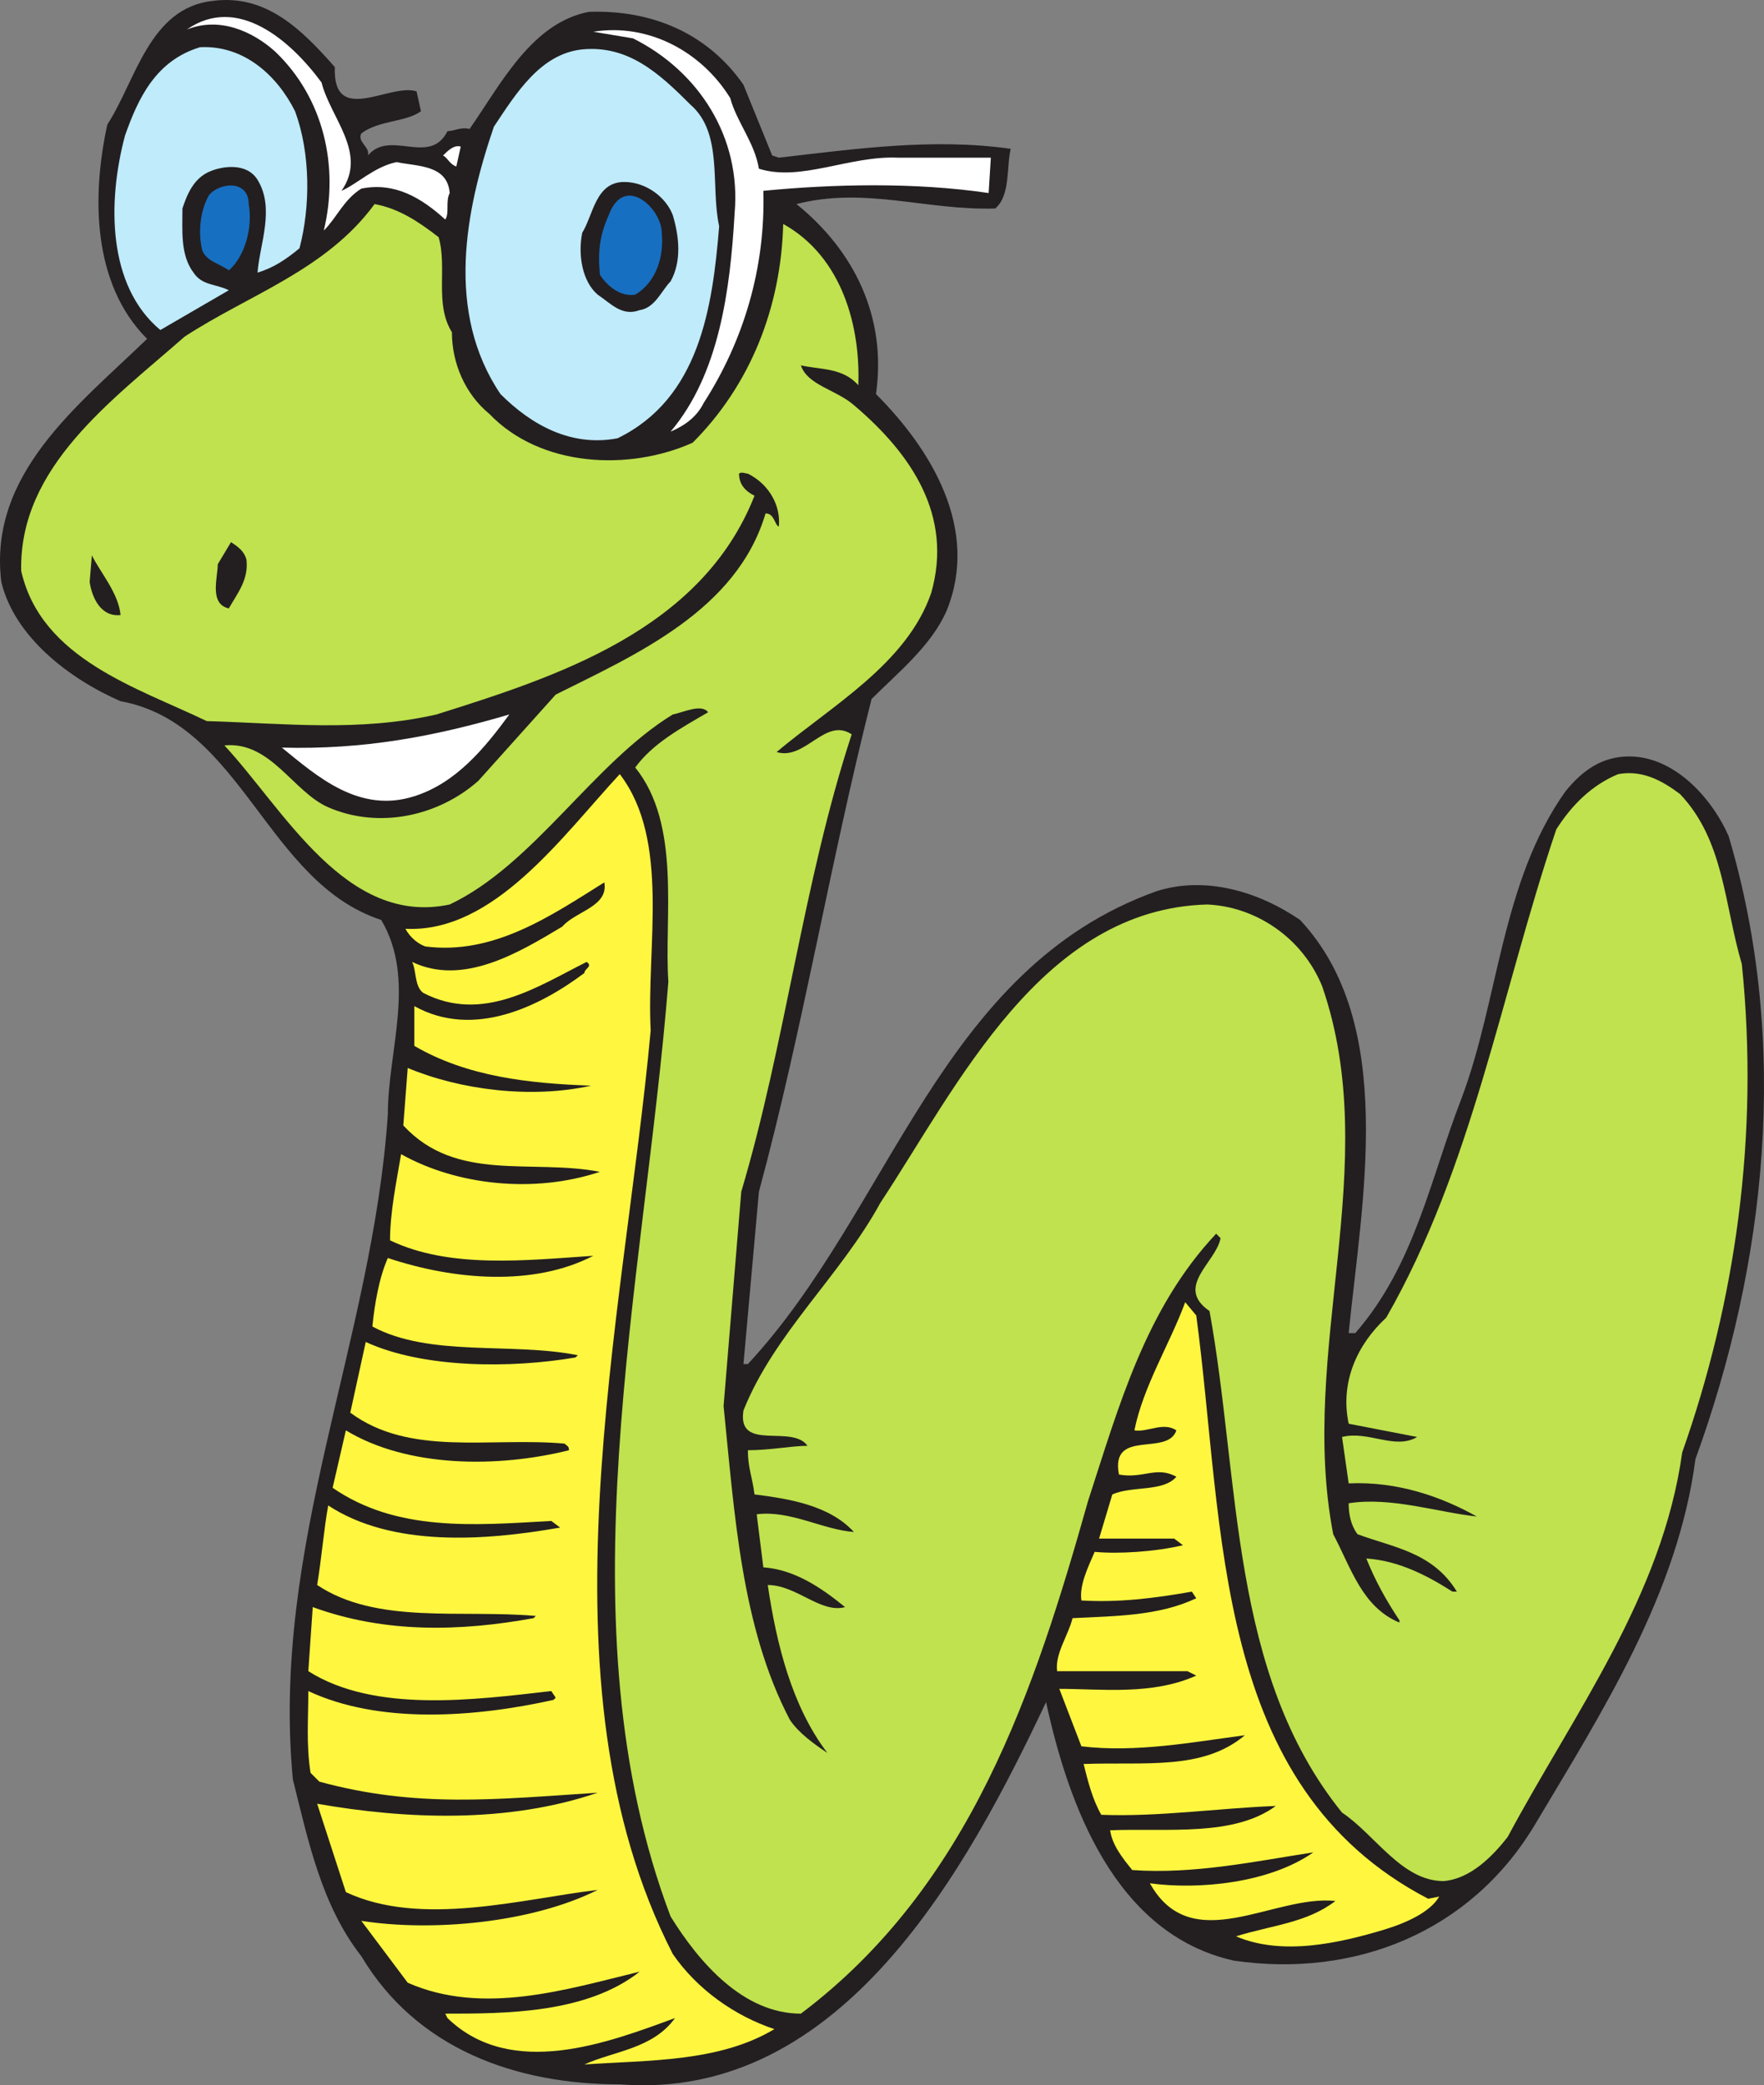
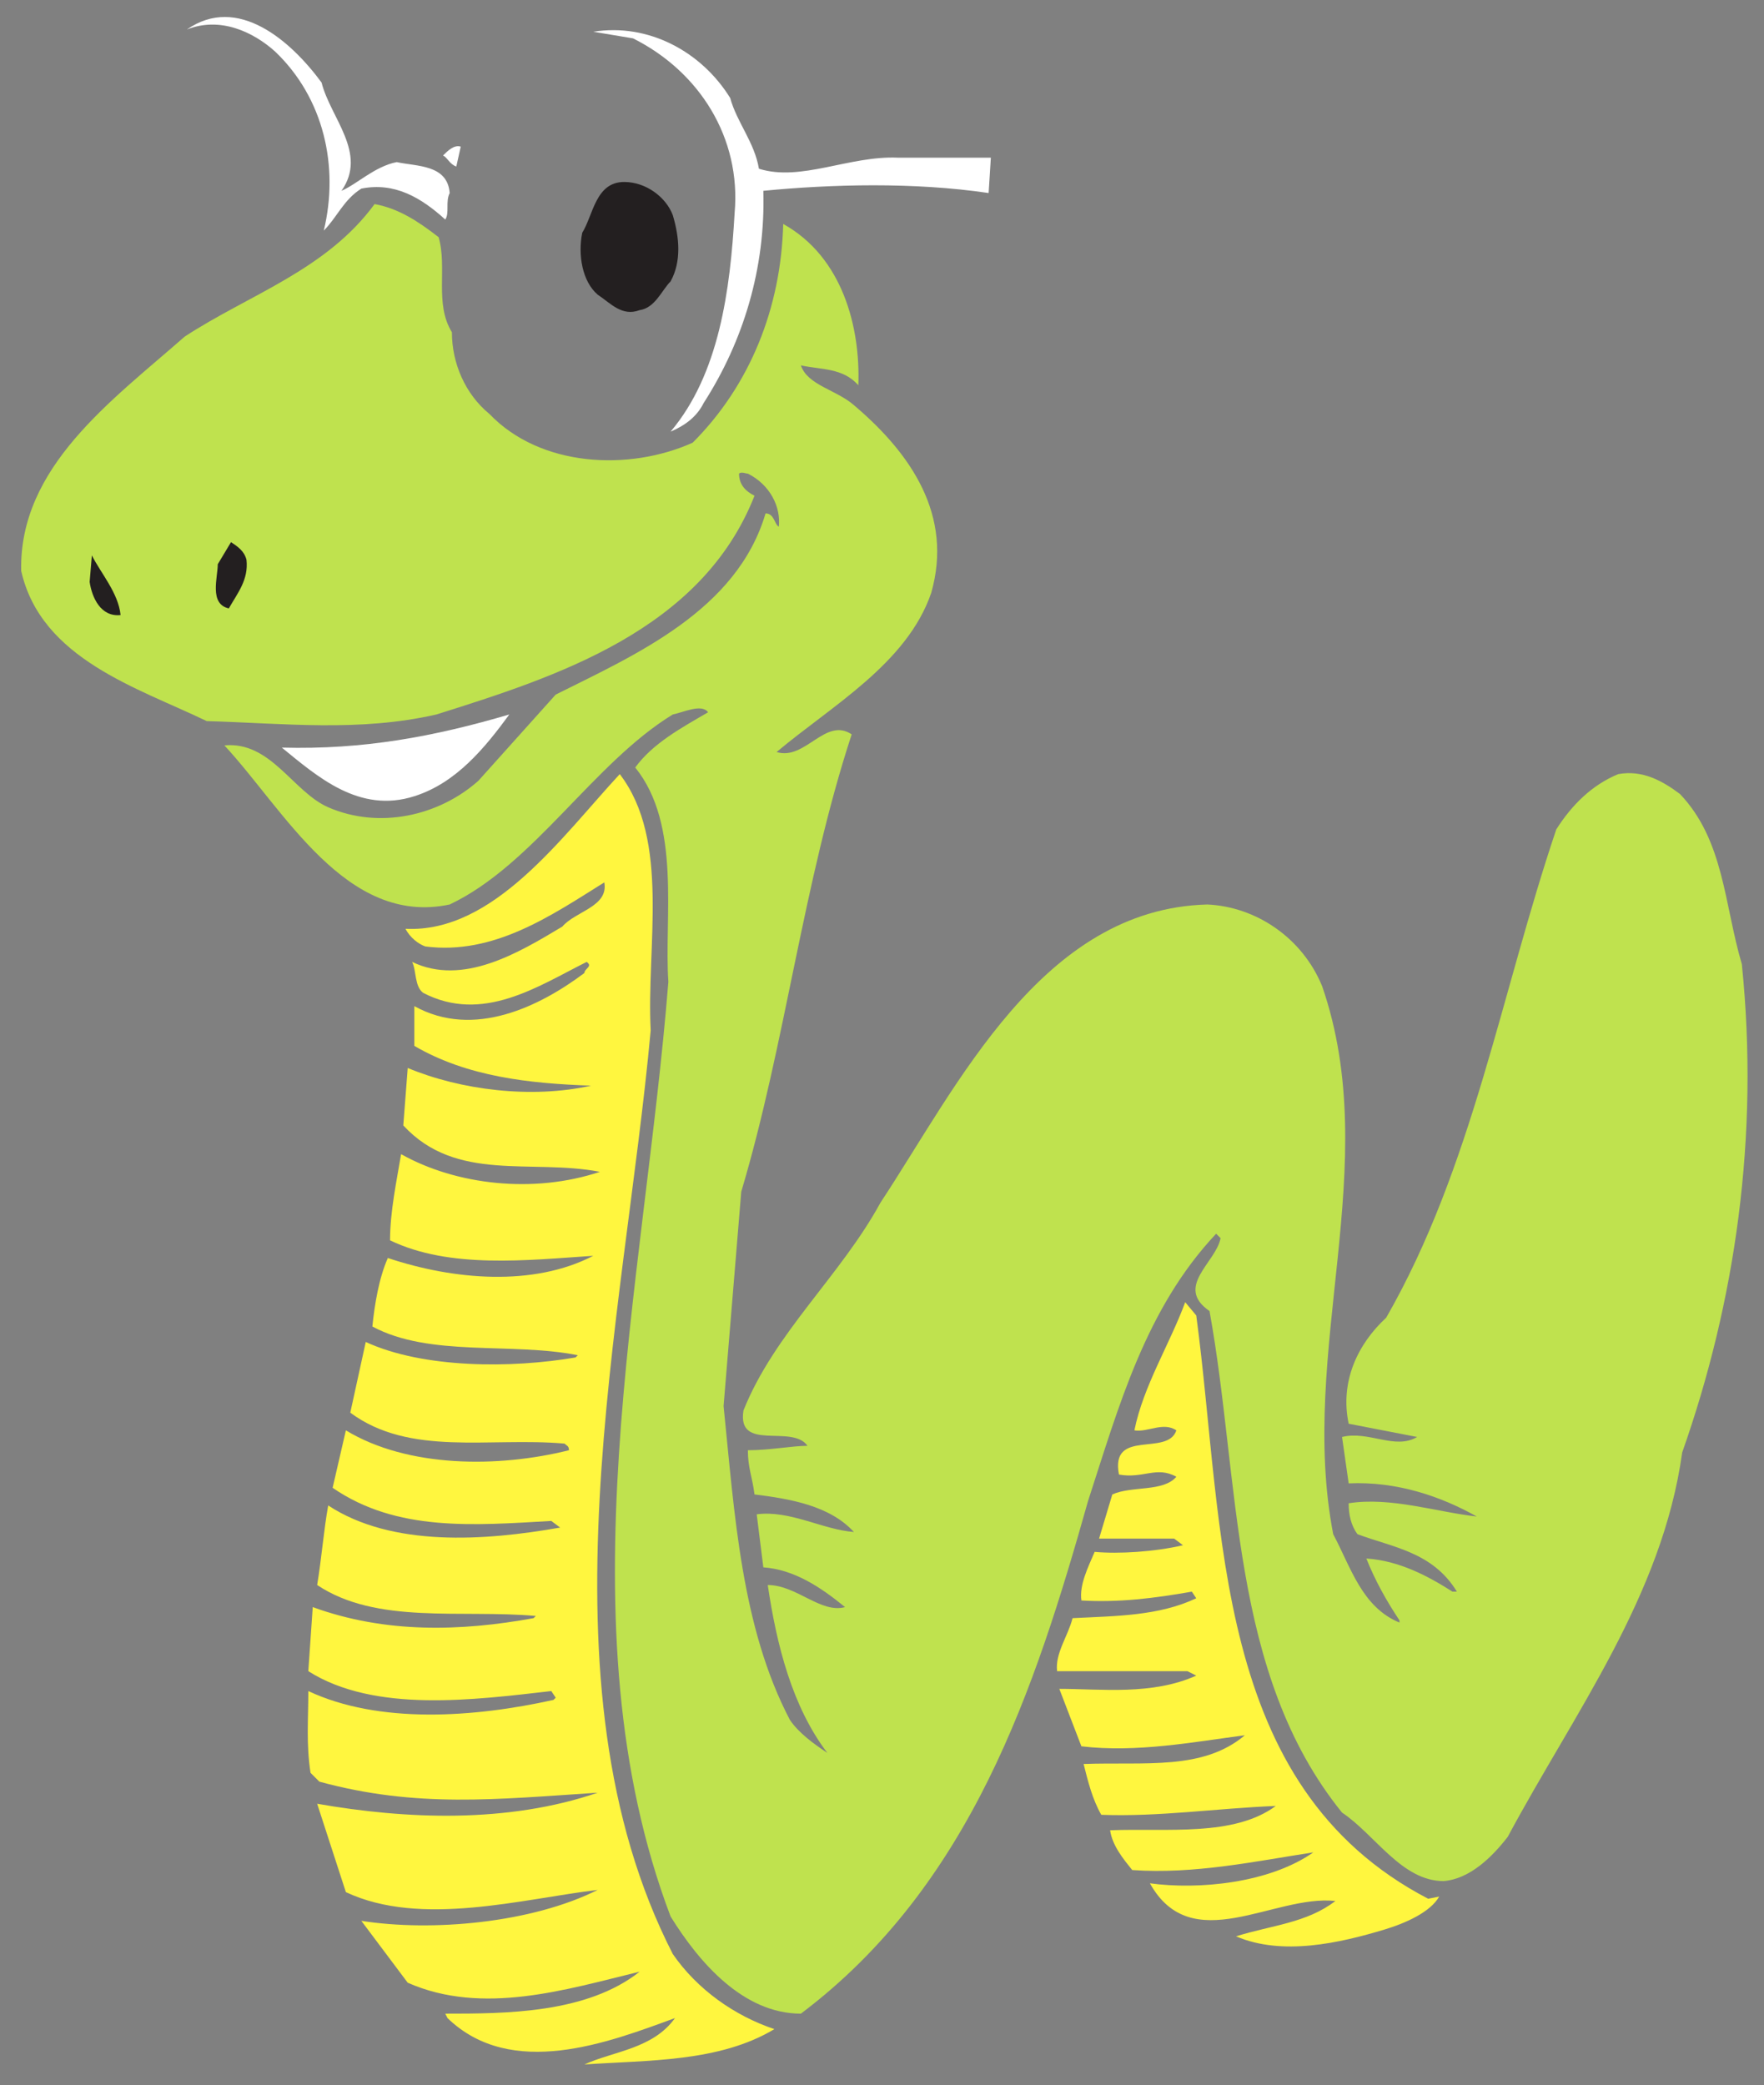
<svg xmlns="http://www.w3.org/2000/svg" width="598.969" height="707.841">
  <rect width="100%" height="100%" fill="#808080" stroke="none" />
-   <path fill="#231f20" fill-rule="evenodd" d="M113.693 22.773c-.75 20.25 18.75 5.25 27.75 8.25l1.5 6.75c-5.25 3.75-14.25 3-20.25 7.5-1.5 3 3 4.5 2.25 7.5 7.5-9 21 3.75 27-8.25 2.25 0 4.5-1.5 7.5-.75 10.5-15 21-36 40.5-39.75 21.75-.75 40.5 7.5 52.5 24.75l9.75 24 2.25.75c26.25-3 52.5-6.75 78.75-3-1.5 6 0 15.75-5.25 20.25-23.25.75-44.25-7.5-67.5-1.5 19.5 15.75 30.75 38.25 27 64.5 18.75 18.75 35.25 45.75 24 73.5-5.25 12-16.5 21-25.5 30-14.25 56.25-23.25 111.75-38.25 167.25l-5.25 58.5h1.5c48.75-52.5 65.25-134.25 138.75-160.5 16.5-5.25 34.5 0 48.75 9.75 33 35.25 21 95.25 16.5 140.25h2.25c20.25-23.25 25.5-52.5 36-79.5 12.75-33.75 13.5-73.5 35.25-104.25 6-7.5 12.75-12 21.75-12 15 0 27.75 13.5 33.75 27 21 70.5 12.75 145.5-11.25 211.5-6 45.75-31.5 85.5-54.75 124.5-21.75 36-60.75 51.75-102 45.75-40.5-9-56.25-53.25-63.75-87.75-26.25 55.5-69 135.75-144.75 129.75-35.25 0-69-12-87.75-43.5-13.5-17.25-18-39-23.25-60-7.5-79.5 27-148.5 32.25-225.75 0-21.75 9.75-45.75-2.25-66-39-12.75-47.25-66.75-88.5-74.25-17.25-7.5-36-21.75-40.5-40.5-4.5-36.75 26.25-60 49.5-82.5-18.75-18.75-18.75-48.75-13.5-72.75 9.75-15 14.25-39.75 36-42 18-2.25 30 9.75 41.25 22.5" />
  <path fill="#fff" fill-rule="evenodd" d="M109.193 28.023c3 12 15.75 24 6.75 36.75 5.25-2.25 11.25-8.25 18.75-9.75 6.75 1.5 17.25.75 18 10.5-1.5 3 0 6.75-1.5 9-8.25-7.5-17.25-12.75-28.5-10.5-6 3.75-8.25 9.75-12.75 14.25 5.25-21.75 0-45-16.5-60.75-7.5-6.75-18.75-12-30-7.5 17.25-12 35.25 3.75 45.75 18m138.75 5.25c2.25 8.25 8.25 15 9.75 24 14.25 4.5 30.75-4.5 47.25-3.75h31.5l-.75 12c-25.5-3.75-53.25-3-76.5-.75.75 26.25-6.75 51-20.25 72-2.25 4.5-6 7.5-11.25 9.75 16.5-19.5 20.25-48 21.75-74.25 2.25-25.5-12-48-34.5-59.25l-13.5-2.25c18.75-3 36.75 6.75 46.5 22.5" />
-   <path fill="#bfebfb" fill-rule="evenodd" d="M100.193 37.773c5.25 14.25 5.25 32.25 1.5 46.5-4.5 3.75-9 6.75-14.25 8.25.75-9.75 6-21.75 0-31.5-3.75-6-12-4.5-15.75-3-6 2.25-8.25 8.25-9.75 12.75 0 7.5-.75 15.75 3.75 21.75 3 4.5 7.5 3.75 12 6l-23.25 13.5c-18-15-18-43.5-12-66 4.5-12.75 10.5-25.5 25.5-30 15-.75 26.25 9.75 32.25 21.75m134.25-2.25c11.25 9.75 6.75 27.75 9.75 41.25-2.25 27.75-6.75 58.5-34.5 72-15.75 3-29.25-4.5-39.75-15-18.75-27.75-12-62.25-2.25-90.75 7.5-11.25 15.75-24.75 30-26.25 15.75-1.5 26.25 8.25 36.75 18.75" />
  <path fill="#fff" fill-rule="evenodd" d="M154.943 56.523c-2.25-.75-3-3-4.5-3.75 1.5-1.5 3.75-3.75 6-3l-1.5 6.75" />
  <path fill="#231f20" fill-rule="evenodd" d="M228.443 73.023c2.25 7.5 3 15.75-.75 22.5-3 3-5.25 9-10.5 9.75-6 2.25-9.75-2.25-14.25-5.25-5.25-4.5-6.75-13.5-5.25-21 3.75-6 4.5-17.25 14.25-17.25 7.5 0 14.25 5.25 16.5 11.25" />
-   <path fill="#176fc1" fill-rule="evenodd" d="M84.443 69.273c1.5 8.25-1.5 18-6.75 22.5-3-2.25-7.5-3-9-6.75-1.5-6-.75-13.5 2.25-18.75 3.75-4.5 13.5-5.25 13.5 3m140.25 9.75c.75 7.5-1.5 16.5-9 21-4.5.75-9-2.25-12-6.75-.75-8.25 0-13.5 3-20.25 5.25-14.25 18-2.25 18 6" />
  <path fill="#bfe24e" fill-rule="evenodd" d="M148.943 80.523c3 10.5-1.5 22.5 4.5 32.25 0 10.5 4.5 21 12.75 27.75 17.25 18 47.25 19.5 69 9.75 19.5-19.5 30-45.75 30.75-74.25 20.25 11.25 26.25 35.25 25.5 54.75-5.25-6-12.75-5.25-19.5-6.75 2.25 6.75 12 8.25 18 13.5 19.5 16.5 33.75 37.5 26.25 63.75-8.25 24-33.75 38.25-52.5 54 9.75 3 16.5-12 25.5-6-16.5 50.25-22.5 105-37.5 155.25l-6 72.75c3.75 36.75 6 75 22.5 106.5 3 4.5 8.25 8.25 12.75 11.25-12-15.75-17.25-36.75-20.25-57 9.75 0 18 9.75 26.25 7.5-8.25-6.75-17.25-12.75-27.75-13.5l-2.25-18c11.25-1.5 22.5 5.25 33 6-8.25-9-21.75-11.25-33.75-12.75-.75-6-2.25-9-2.25-15 7.5 0 15-1.5 20.25-1.5-5.25-7.5-24 2.25-21.75-12 10.5-26.25 33-45.75 46.5-70.5 26.25-39.75 54.75-99.75 111-101.25 16.5.75 32.25 11.25 39 27.75 21 60.75-8.25 123.75 3.75 186 6 11.25 9.75 24.75 22.5 30v-.75c-4.5-6.75-8.25-13.5-11.25-21 11.25.75 21 6 29.25 11.25h1.5c-8.25-13.5-21.75-15-33.75-19.5-2.25-3-3-6.75-3-10.5 14.25-2.25 30 3 43.5 4.5-12-6.75-27-12-43.5-11.25l-2.25-15.75c9-2.25 18 4.5 25.5 0l-23.25-4.5c-3-14.25 3-27 12.75-36 29.25-51 39-110.25 57.75-165.75 5.25-8.25 12-15 21-18.75 8.25-1.5 15 2.25 21 6.75 15 15.75 15 37.5 21 57.75 6 58.5-2.25 114.75-20.25 165.75-6.75 48.75-36.75 88.5-59.25 130.5-5.25 6.75-12.75 14.25-21.75 15-14.25 0-23.25-15.75-34.5-23.25-38.25-47.25-34.5-112.5-45-170.25-12-8.25 2.25-16.5 3.75-24.75l-1.5-1.5c-24 25.5-33 58.5-43.5 90.75-18 63.75-39.75 130.5-97.5 174-19.5 0-34.5-17.25-44.25-33-37.5-99-9-213.75-.75-317.25-1.5-21.75 4.5-53.25-11.25-72.75 6-8.25 15.75-13.5 24.75-18.75-2.25-3-8.25 0-12 .75-27 16.5-47.25 51-75.75 64.5-35.25 7.5-56.25-32.25-76.5-54 15.75-1.5 23.25 15.75 35.25 21 17.25 7.5 37.5 3 51-9l26.25-29.25c27-13.5 61.5-28.5 71.25-61.5 3 0 3 3.75 4.5 4.5.75-6.75-3-14.25-10.5-18-.75 0-2.25-.75-3 0 0 3.75 2.25 6 5.25 7.5-18 45.75-67.5 61.5-108 74.25-26.25 6-51.75 3-78 2.25-23.25-11.25-56.25-21-63-51-.75-35.25 30.75-57.75 55.5-79.5 21.75-14.25 48-22.5 64.5-45 8.25 1.5 15 6 21.75 11.25" />
  <path fill="#231f20" fill-rule="evenodd" d="M83.693 190.023c.75 6.75-3 11.25-6 16.5-6.75-1.5-3.75-10.5-3.75-15l4.5-7.5c2.25 1.5 4.5 3 5.25 6m-42.75 18.75c-6.75.75-9.75-6-10.5-11.25l.75-9c3 6 9 12.75 9.75 20.25" />
  <path fill="#fff" fill-rule="evenodd" d="M172.943 242.523c-8.25 11.25-18 23.25-32.25 27.75-18.75 6-33-6.75-45-16.5 27.75.75 51.75-3.75 77.25-11.25" />
  <path fill="#fff63f" fill-rule="evenodd" d="M220.943 349.773c-9 98.25-39.75 221.25 7.5 313.5 8.25 12 21 21 34.5 25.5-18.75 11.25-42.75 10.5-64.5 12 9.75-4.5 23.25-5.25 30.75-15.75-22.5 8.25-55.5 21-77.25 0l-.75-1.5c20.25 0 48 0 66-14.25-24.75 6-53.25 15-78.75 3.75l-15.75-21c24 3.75 57.75.75 80.25-10.5-25.5 3-60 12.75-85.5.75l-9.75-30c30 5.25 64.5 6.75 95.25-3.75-34.5 2.25-61.5 5.25-94.5-3.75l-3-3c-1.5-9.75-.75-18-.75-27.75 24 11.25 56.25 9 83.25 3l.75-.75-1.5-2.25c-26.25 3-60 7.5-82.5-6.75l1.5-21.75c24.75 9 50.25 8.25 75 3.75l.75-.75c-25.5-2.25-54 3-74.25-10.5 1.5-9 2.25-18.75 3.75-27 21.75 14.25 53.25 12 78.75 7.5l-3-2.25c-26.25 1.5-52.5 3.75-74.25-11.25l4.5-19.5c21 12.75 51.75 12.75 75.75 6.75 0-1.5-.75-1.5-1.5-2.25-25.5-2.25-52.5 4.5-72.75-10.5l5.25-24c19.5 9 49.5 9 71.25 5.25l.75-.75c-22.5-4.5-50.25.75-69.75-9.75.75-7.5 2.25-16.5 5.25-23.25 22.5 7.5 49.5 9.75 69.75-.75-22.5 1.5-48.75 4.5-69-5.25 0-9.75 2.25-20.25 3.75-29.25 18.75 10.5 45 13.5 67.5 6-23.25-4.5-48.75 3.75-66.75-15.75l1.5-19.5c18 7.5 42 10.5 62.25 6-21-.75-42-3-60-13.5v-13.5c20.25 11.25 42.75 0 57.75-11.25 0-1.5 3-2.25.75-3.75-16.5 8.25-35.25 21-55.5 10.5-3-2.25-2.25-7.5-3.75-10.5 17.25 8.25 36-3 51-12 4.5-5.25 15.75-6.75 14.25-15-18 11.25-37.5 24.75-60.75 21.75-2.25-.75-5.25-3-6.75-6 30 1.5 53.25-31.5 72.75-52.5 17.25 22.5 9 58.5 10.5 87m185.25 96.75c9.75 72.75 5.25 159.75 78.75 198l3.75-.75c-3 5.25-11.25 9-18.75 11.25-15 4.5-34.5 9-50.25 2.25 12-3.75 24-4.5 33.75-12-21-2.25-48.75 19.5-63-6 16.5 2.25 40.5 0 55.5-10.5-19.5 3-40.5 7.5-61.5 6-3-3.75-6.75-8.25-7.5-13.5 19.5-.75 42 2.25 56.25-8.25-19.5.75-39.75 3.75-59.25 3-3-5.25-4.5-11.25-6-17.25 21-.75 40.5 2.25 54.75-9.75-17.25 2.25-36.75 6-55.5 3.75l-7.5-19.5c14.25 0 31.5 2.25 46.5-4.5l-3-1.5h-44.25c-.75-6 3.75-12 5.25-18 15-.75 29.25-.75 42-6.75l-1.5-2.25c-12.75 2.25-24.75 3.75-37.5 3-.75-5.25 2.25-11.25 4.5-16.5 8.25.75 20.25 0 30-2.25l-3-2.25h-25.5l4.5-15c6.75-3 17.25-.75 21.75-6-6.75-3.75-11.25.75-19.5-.75-3-15.75 16.5-6 19.5-15-4.5-3-9.75.75-14.25 0 3-15 12-29.25 17.25-43.5l3.75 4.5" />
</svg>